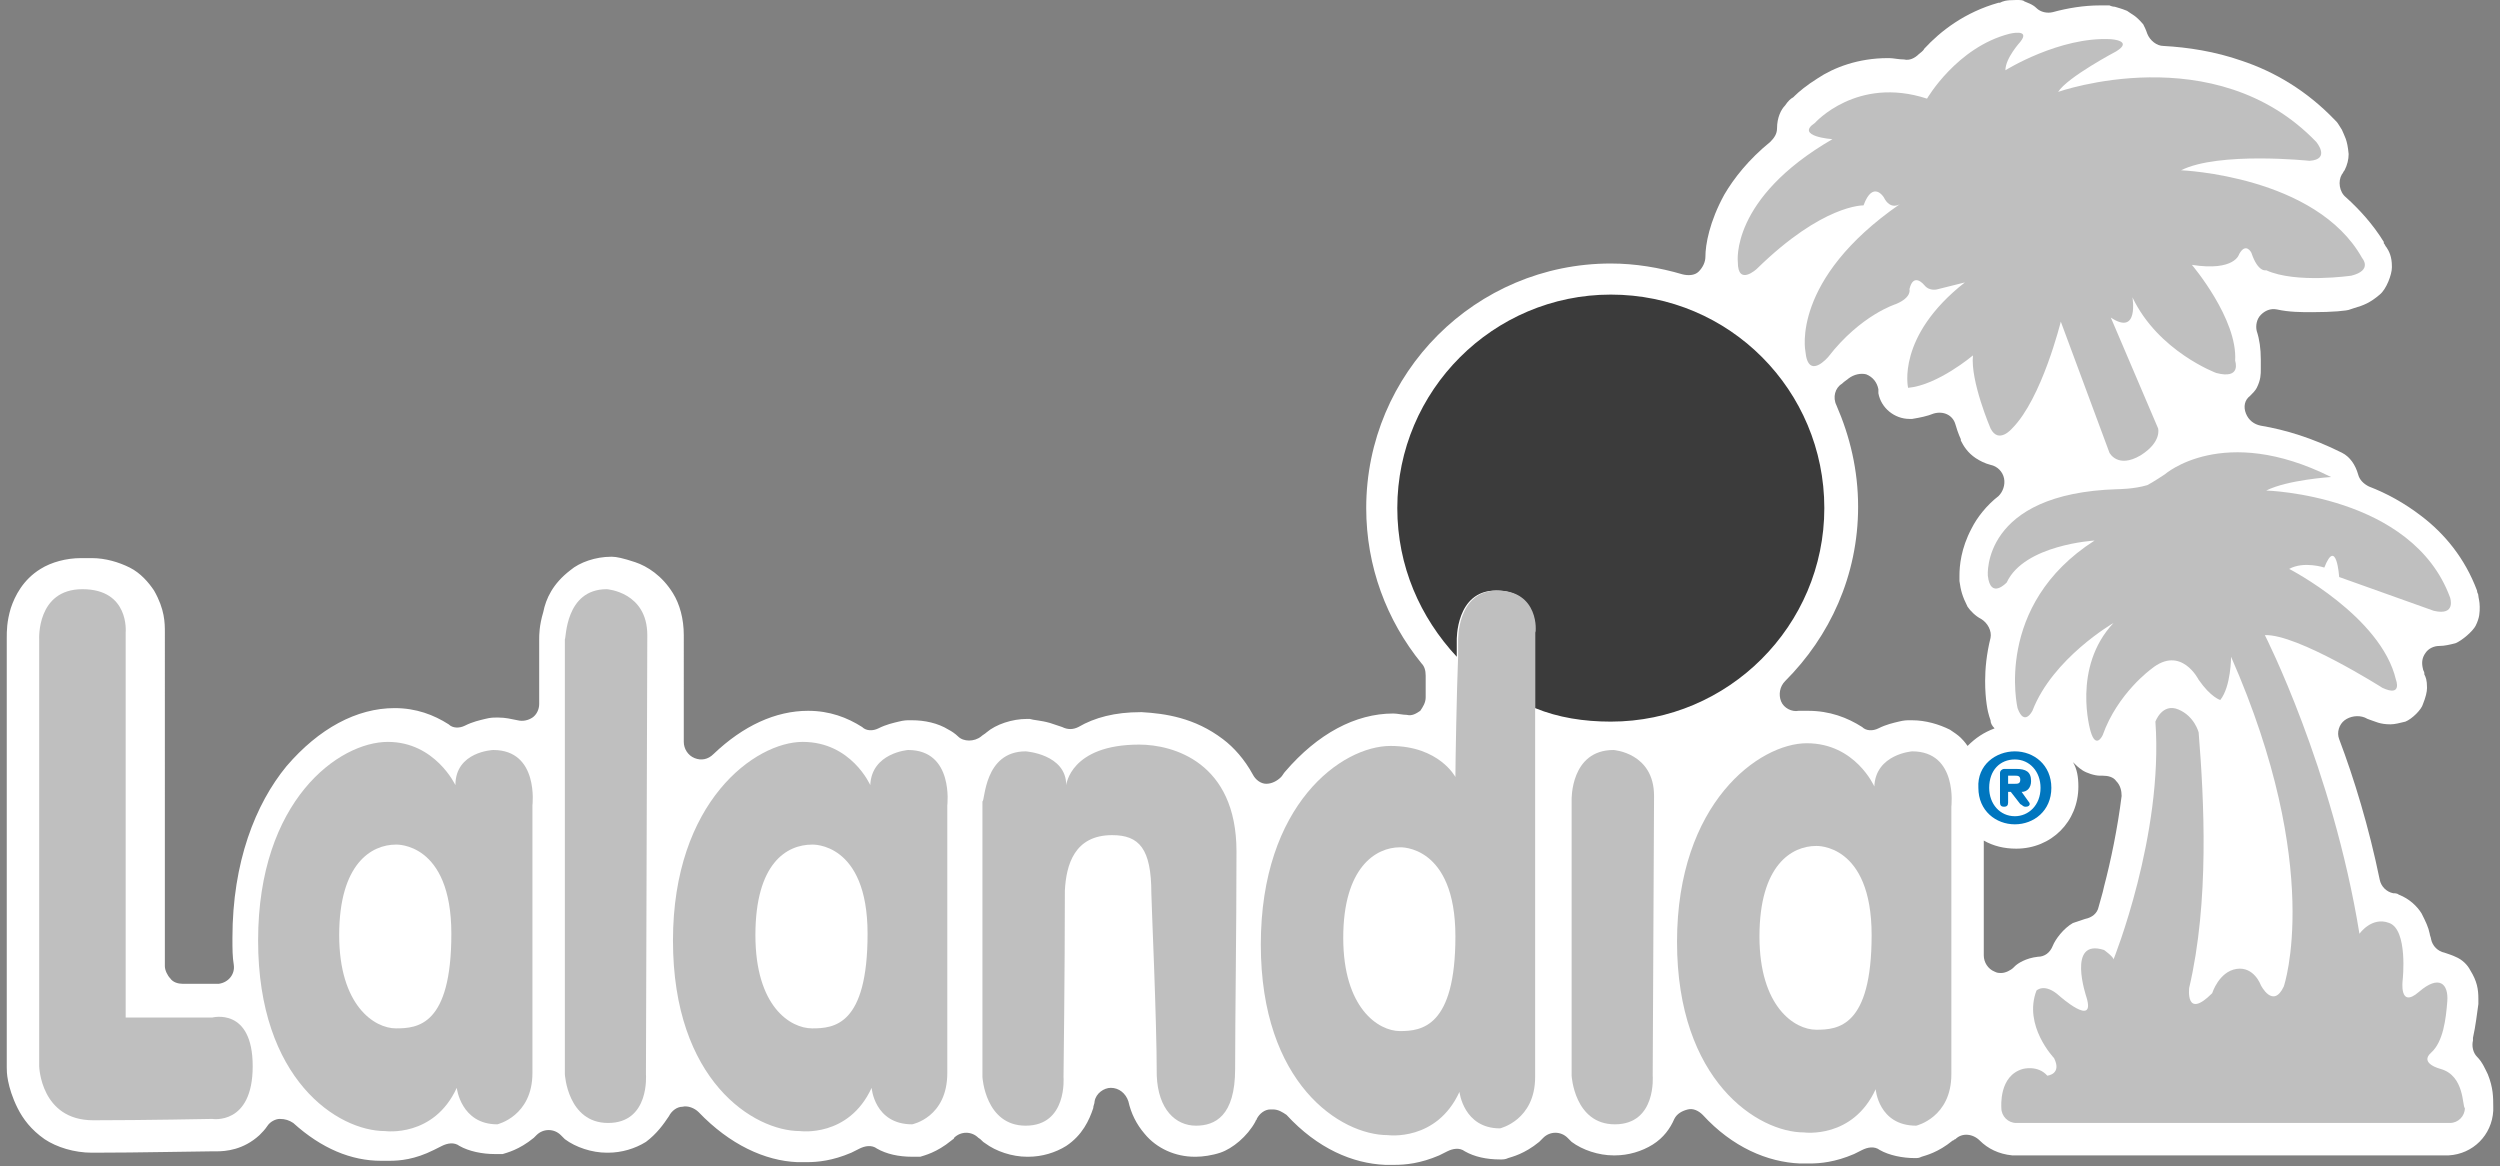
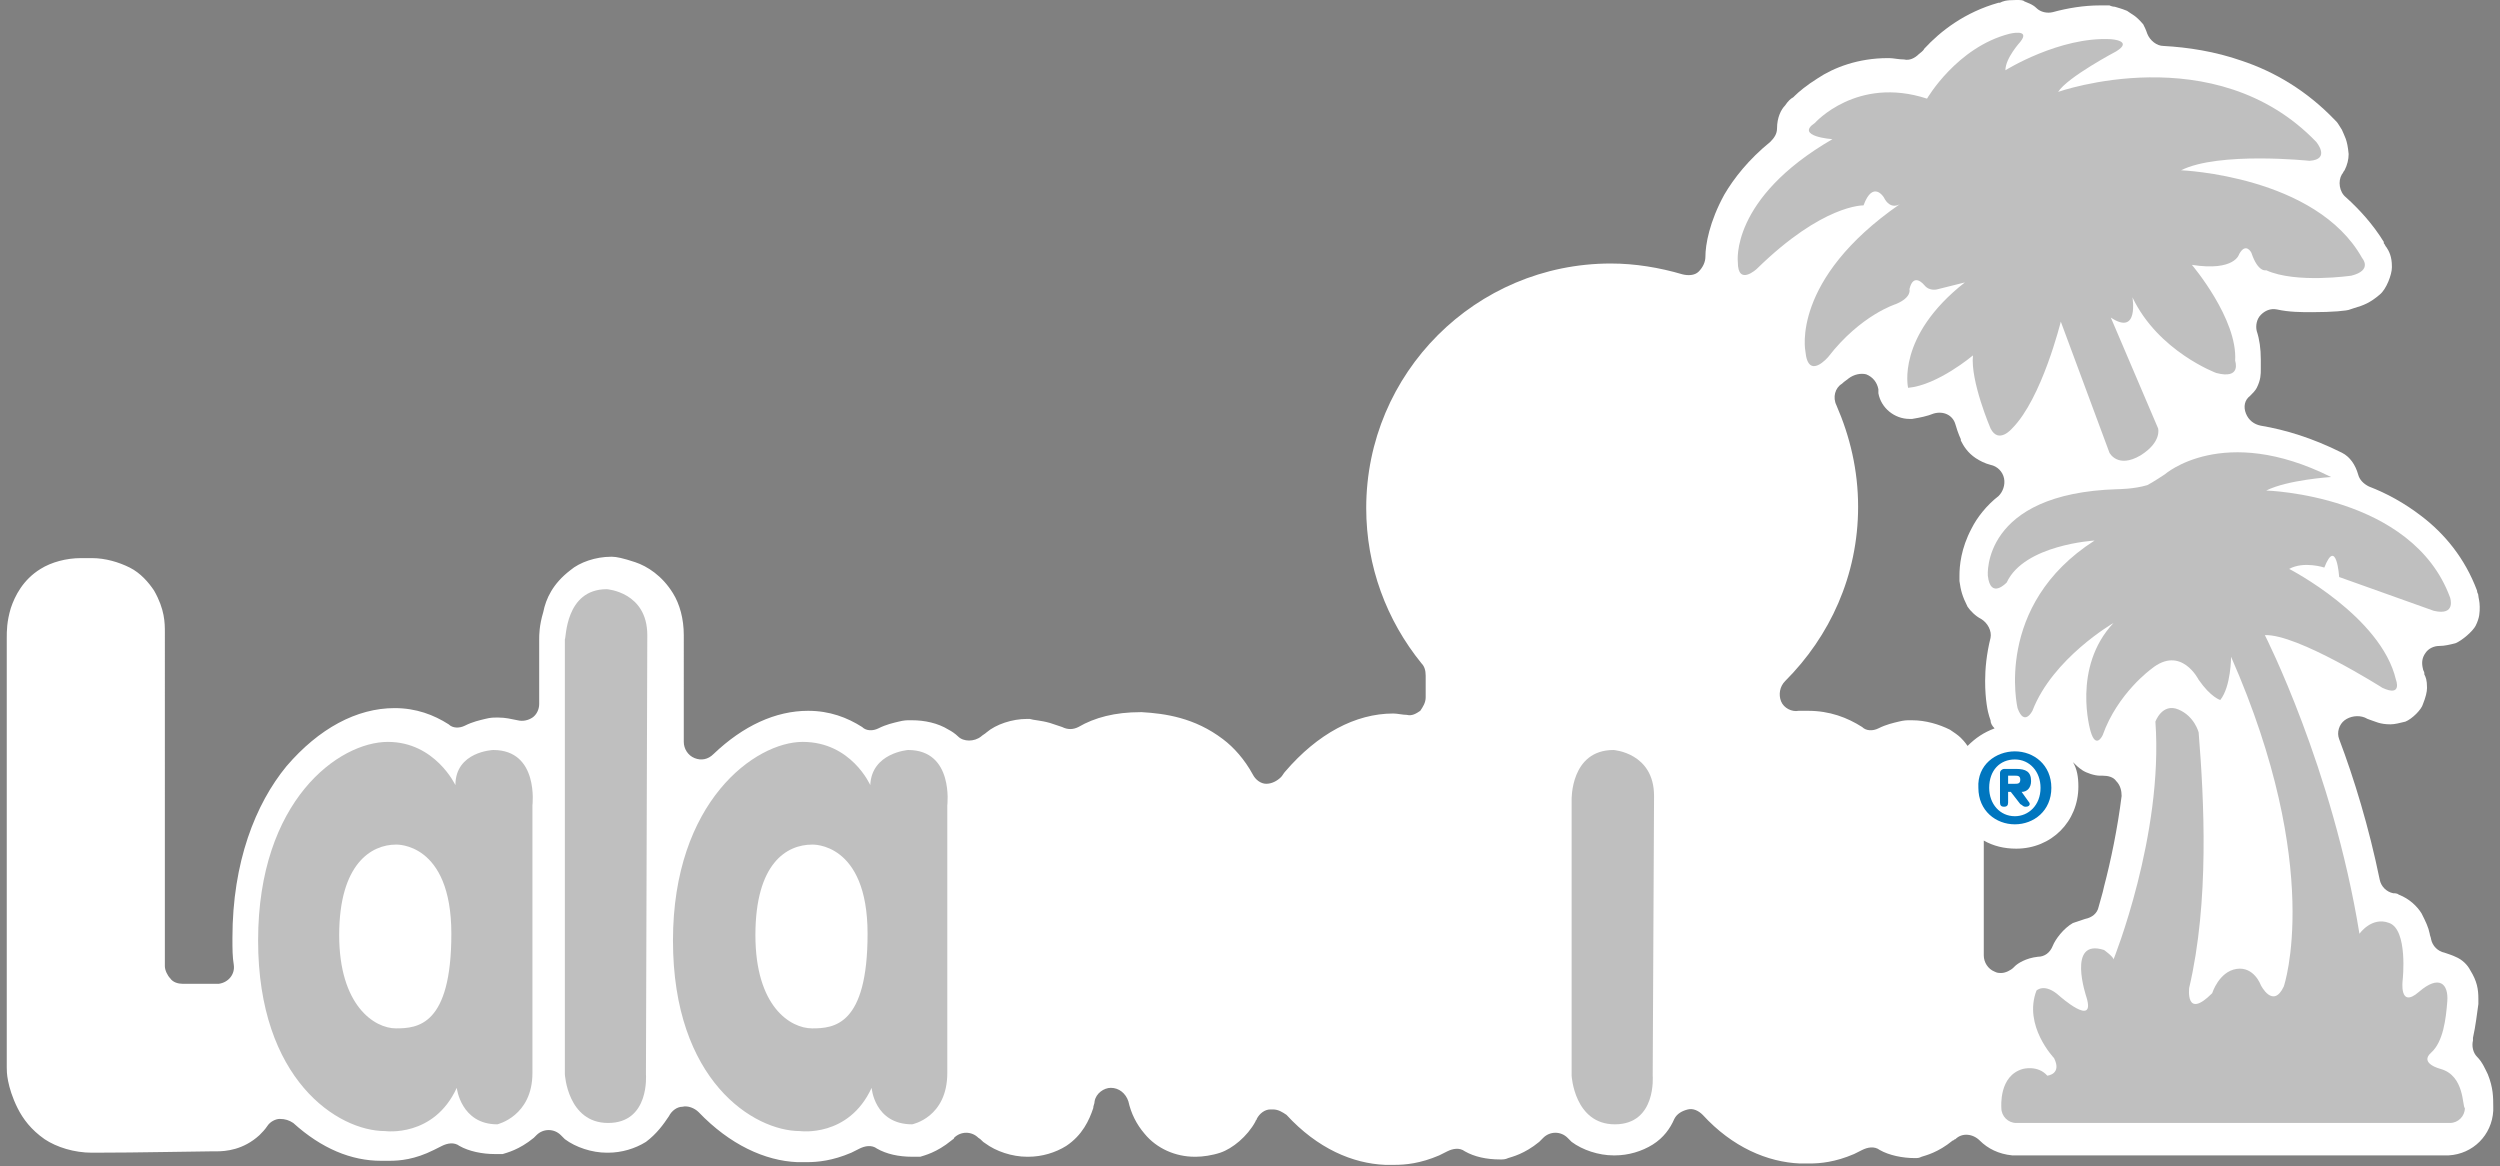
<svg xmlns="http://www.w3.org/2000/svg" id="Layer_1" x="0px" y="0px" viewBox="0 0 185 86.3" style="enable-background:new 0 0 185 86.3;" xml:space="preserve">
  <rect x="0" y="0" width="185" height="86.3" fill="#808080" stroke="none" />
  <g>
    <path style="fill:#FFFFFF;" d="M184.1,79.5L184.1,79.5c-0.2-0.4-0.4-0.9-0.8-1.3c-0.3-0.3-0.4-0.8-0.3-1.2c0-0.1,0-0.1,0-0.2   c0.2-0.9,0.3-1.8,0.4-2.5c0-0.1,0-0.3,0-0.4c0-0.7-0.1-1.3-0.6-2.1c-0.2-0.4-0.6-0.8-1.1-1c-0.2-0.1-0.5-0.2-0.8-0.3   c-0.5-0.1-0.9-0.5-1-1c0-0.1-0.1-0.3-0.1-0.4c-0.1-0.5-0.3-0.9-0.6-1.5c-0.3-0.5-0.9-1.1-1.7-1.4c-0.1-0.1-0.3-0.1-0.4-0.1   c-0.5-0.1-0.9-0.5-1-1c-0.8-3.9-1.9-7.5-3-10.4c-0.2-0.5,0-1.1,0.4-1.4c0.4-0.3,1-0.4,1.5-0.2l0.2,0.1c0.6,0.2,0.9,0.4,1.7,0.4l0,0   c0.3,0,0.7-0.1,1.1-0.2c0.5-0.2,1.2-0.9,1.3-1.3c0.2-0.5,0.3-0.9,0.3-1.2c0-0.6-0.1-0.8-0.2-1v-0.1c0-0.1-0.1-0.2-0.1-0.3   c-0.1-0.4-0.1-0.8,0.2-1.2c0.2-0.3,0.6-0.5,1-0.5s0.8-0.1,1.2-0.2c0.5-0.2,1.3-0.9,1.5-1.3c0.3-0.6,0.3-1,0.3-1.4s-0.1-0.7-0.1-0.8   c0-0.2-0.1-0.2-0.1-0.4c-0.9-2.4-2.4-4.2-4.1-5.5c-1.3-1-2.6-1.7-3.9-2.2c-0.4-0.2-0.7-0.5-0.8-0.9c-0.2-0.7-0.6-1.3-1.2-1.6   c-2.2-1.1-4.2-1.7-6-2c-0.5-0.1-0.9-0.4-1.1-0.9c-0.2-0.5-0.1-1,0.3-1.3c0.2-0.2,0.4-0.4,0.5-0.6c0.3-0.6,0.3-1,0.3-1.4   c0-0.2,0-0.3,0-0.5v-0.2l0,0c0-0.8-0.1-1.5-0.3-2.1c-0.1-0.4,0-0.9,0.3-1.2c0.3-0.3,0.7-0.5,1.2-0.4c0.9,0.2,1.8,0.2,2.6,0.2   c1.5,0,2.6-0.1,2.8-0.2l0.3-0.1c0.7-0.2,1.2-0.4,1.9-1c0.5-0.4,0.9-1.5,0.9-2c0,0,0,0,0-0.1c0-0.7-0.2-1.1-0.4-1.4   c-0.1-0.1-0.1-0.2-0.2-0.3v-0.1c-0.8-1.3-1.8-2.4-2.8-3.3c-0.5-0.4-0.6-1.2-0.3-1.7c0.1-0.1,0.1-0.2,0.2-0.3   c0.2-0.4,0.3-0.8,0.3-1.2c-0.1-1.1-0.3-1.3-0.5-1.8c-0.2-0.3-0.3-0.5-0.4-0.6l-0.1-0.1c-2.1-2.2-4.5-3.6-6.9-4.4   c-2-0.7-4-1-5.8-1.1c-0.5,0-1-0.4-1.2-0.9c-0.1-0.3-0.2-0.5-0.3-0.7c-0.6-0.7-0.8-0.7-1.2-1c-0.5-0.2-0.6-0.2-0.9-0.3   c-0.2,0-0.4-0.1-0.4-0.1H156c-0.2,0-0.4,0-0.6,0c-1.2,0-2.4,0.2-3.5,0.5c-0.4,0.1-0.9,0-1.2-0.3s-0.7-0.4-0.9-0.5   C149.7,0,149.5,0,149.2,0c-0.8,0-1,0.1-1.2,0.2h-0.1c-2.5,0.7-4.3,2.1-5.5,3.4c-0.1,0.2-0.3,0.3-0.4,0.4c-0.3,0.3-0.7,0.5-1.1,0.4   c-0.4,0-0.8-0.1-1.1-0.1h-0.1c-2.2,0-4,0.7-5.2,1.5c-0.8,0.5-1.4,1-1.7,1.3l-0.1,0.1c-0.2,0.1-0.4,0.3-0.6,0.6   c-0.3,0.3-0.6,0.9-0.6,1.7c0,0.4-0.2,0.7-0.5,1c-1.6,1.3-2.7,2.7-3.4,3.9c-1.1,2-1.4,3.7-1.4,4.6l0,0l0,0l0,0l0,0   c0,0.4-0.2,0.8-0.5,1.1c-0.3,0.3-0.8,0.3-1.2,0.2c-1.7-0.5-3.5-0.8-5.3-0.8c-10,0-18.1,8.1-18.1,18.1l0,0c0,4.3,1.5,8.3,4.1,11.5   c0.2,0.2,0.3,0.5,0.3,0.9c0,0.5,0,1,0,1.6c0,0.4-0.2,0.7-0.4,1c-0.3,0.2-0.6,0.4-1,0.3c-0.3,0-0.7-0.1-1-0.1l0,0l0,0   c-2.8,0-5.6,1.5-8,4.3c-0.1,0.1-0.2,0.3-0.3,0.4c-0.3,0.3-0.7,0.5-1.1,0.5s-0.8-0.3-1-0.7c-0.6-1.1-1.4-2-2.2-2.6   c-2.1-1.6-4.3-1.9-6-2c-0.1,0-0.1,0-0.1,0c-1.9,0-3.4,0.4-4.6,1.1c-0.4,0.2-0.8,0.2-1.2,0c-0.3-0.1-0.6-0.2-0.9-0.3   c-0.7-0.2-1.2-0.2-1.5-0.3H76l0,0c-1.1,0-2.3,0.4-3,1c-0.1,0.1-0.3,0.2-0.4,0.3c-0.5,0.4-1.3,0.4-1.7,0c-0.2-0.2-0.5-0.4-0.7-0.5   c-0.8-0.5-1.8-0.7-2.7-0.7h-0.2c-0.2,0-0.4,0-0.8,0.1s-0.9,0.2-1.5,0.5c-0.4,0.2-0.9,0.2-1.2-0.1c-1.1-0.7-2.4-1.2-4-1.2l0,0   c-2.4,0-4.8,1.1-7,3.2c-0.4,0.4-0.9,0.5-1.4,0.3s-0.8-0.7-0.8-1.2V47l0,0c0-1.2-0.3-2.3-0.8-3.1c-0.8-1.3-1.9-2-2.8-2.3   c-0.9-0.3-1.4-0.4-1.7-0.4h-0.1l0,0c-1.1,0-2.3,0.4-3,1c-1.3,1-1.8,2.1-2,3.1c-0.3,1-0.3,1.7-0.3,2c0,0,0,0,0,0.1v4.7   c0,0.4-0.2,0.8-0.5,1s-0.7,0.3-1.1,0.2c-0.5-0.1-0.9-0.2-1.4-0.2h-0.2c-0.2,0-0.4,0-0.8,0.1c-0.4,0.1-0.9,0.2-1.5,0.5   c-0.4,0.2-0.9,0.2-1.2-0.1c-1.1-0.7-2.4-1.2-4-1.2l0,0l0,0c-2.8,0-5.6,1.5-8,4.3c-2.3,2.8-4,7.1-4,12.7l0,0v0.1l0,0   c0,0.7,0,1.3,0.1,1.9c0.1,0.7-0.4,1.3-1.1,1.4l0,0H16h-2.5c-0.3,0-0.7-0.1-0.9-0.4c-0.2-0.2-0.4-0.6-0.4-0.9V47l0,0   c0,0,0-0.1,0-0.2c0-0.7,0-1.7-0.8-3.1c-0.4-0.6-1-1.3-1.8-1.7s-1.8-0.7-2.8-0.7H6c-1.1,0-2.2,0.3-3,0.8c-1.3,0.8-1.9,2-2.2,2.9   c-0.3,1-0.3,1.7-0.3,2.2c0,0.1,0,0.2,0,0.2l0,0v31.5V79c0,0.2,0,0.5,0.1,1s0.3,1.2,0.7,2s1,1.6,2,2.3c0.9,0.6,2.2,1,3.5,1   c0,0,0,0,0.1,0c3.4,0,7.7-0.1,8.7-0.1h0.1c0.1,0,0.2,0,0.3,0c0.7,0,2-0.1,3.2-1.2c0.2-0.2,0.4-0.4,0.6-0.7c0.2-0.3,0.6-0.5,0.9-0.5   c0.4,0,0.7,0.1,1,0.3c2.1,1.9,4.3,2.8,6.5,2.8h0.1c0.1,0,0.3,0,0.5,0c0.8,0,1.9-0.1,3.3-0.8c0.2-0.1,0.4-0.2,0.6-0.3   c0.4-0.2,0.9-0.3,1.3,0c0.7,0.4,1.7,0.6,2.6,0.6h0.1c0.1,0,0.3,0,0.5,0c0.3-0.1,1.2-0.3,2.3-1.2c0.1-0.1,0.1-0.1,0.2-0.2   c0.5-0.5,1.3-0.5,1.8,0c0.1,0.1,0.2,0.2,0.3,0.3c0.8,0.6,2,1,3.1,1c0,0,0,0,0.1,0l0,0c1,0,2-0.3,2.8-0.8c0.8-0.6,1.3-1.3,1.7-1.9   c0.2-0.4,0.6-0.7,1-0.7c0.4-0.1,0.9,0.1,1.2,0.4c2.3,2.4,4.9,3.6,7.3,3.7h0.1c0.1,0,0.3,0,0.6,0c0.8,0,1.9-0.1,3.3-0.7   c0.2-0.1,0.4-0.2,0.6-0.3c0.4-0.2,0.9-0.3,1.3,0c0.7,0.4,1.6,0.6,2.6,0.6l0,0h0.1c0.2,0,0.3,0,0.5,0c0.3-0.1,1.2-0.3,2.3-1.2   c0.1-0.1,0.2-0.1,0.2-0.2c0.5-0.5,1.3-0.5,1.8,0c0.2,0.1,0.3,0.3,0.5,0.4c0.8,0.6,2,1,3.1,1c0,0,0,0,0.1,0l0,0c1,0,2-0.3,2.8-0.8   c1.2-0.8,1.7-1.9,2-2.8c0-0.2,0.1-0.3,0.1-0.5c0.1-0.6,0.7-1,1.2-1c0.6,0,1.1,0.4,1.3,1c0.2,0.9,0.6,1.7,1.2,2.4   c0.9,1.1,2.3,1.7,3.7,1.7c0,0,0,0,0.1,0c0.5,0,1.2-0.1,1.8-0.3c0.9-0.3,2-1.2,2.6-2.3c0-0.1,0.1-0.1,0.1-0.2c0.2-0.4,0.6-0.7,1-0.7   c0.1,0,0.1,0,0.2,0c0.4,0,0.7,0.2,1,0.4c2.3,2.5,4.9,3.6,7.3,3.7h0.1c0.1,0,0.3,0,0.6,0c0.8,0,1.9-0.1,3.3-0.7   c0.2-0.1,0.4-0.2,0.6-0.3c0.4-0.2,0.9-0.3,1.3,0c0.7,0.4,1.6,0.6,2.6,0.6l0,0c0,0,0,0,0.1,0s0.3,0,0.5-0.1c0.3-0.1,1.2-0.3,2.3-1.2   c0.1-0.1,0.2-0.2,0.3-0.3c0.5-0.5,1.3-0.5,1.8,0c0.1,0.1,0.2,0.2,0.3,0.3c0.8,0.6,2,1,3.1,1h0.1c1,0,2-0.3,2.8-0.8s1.3-1.2,1.6-1.9   c0.2-0.4,0.6-0.6,1-0.7s0.8,0.1,1.1,0.4c2.2,2.4,4.8,3.5,7.2,3.6h0.1c0.1,0,0.3,0,0.6,0c0.8,0,1.9-0.1,3.3-0.7   c0.2-0.1,0.4-0.2,0.6-0.3c0.4-0.2,0.9-0.3,1.3,0c0.7,0.4,1.7,0.6,2.6,0.6l0,0l0,0c0.2,0,0.3,0,0.5-0.1c0.3-0.1,1.2-0.3,2.3-1.2   c0.1,0,0.1-0.1,0.2-0.1c0.5-0.5,1.3-0.4,1.8,0.1c0.6,0.6,1.4,1,2.4,1.1l0,0l0,0c0.1,0,0.1,0,0.1,0h0.1c0.6,0,3.6,0,7.6,0   c2.7,0,5.8,0,9,0h12c1.1,0,1.9,0,2.5,0h0.9c0.1,0,0.1,0,0.1,0l0,0c1.8-0.1,3.2-1.5,3.3-3.3c0-0.1,0-0.2,0-0.3l0,0   C184.5,81.2,184.5,80.5,184.1,79.5z M141.5,53.3L141.5,53.3h-0.2c-0.2,0-0.4,0-0.8,0.1c-0.4,0.1-0.9,0.2-1.5,0.5   c-0.4,0.2-0.9,0.2-1.2-0.1c-1.1-0.7-2.4-1.2-4-1.2l0,0l0,0l0,0c-0.2,0-0.5,0-0.7,0c-0.5,0.1-1.1-0.2-1.3-0.7s-0.1-1.1,0.3-1.5   c3.3-3.3,5.4-7.8,5.4-12.9c0-2.7-0.6-5.2-1.6-7.5c-0.3-0.6-0.1-1.3,0.4-1.6c0.2-0.2,0.4-0.3,0.5-0.4c0.4-0.3,0.9-0.4,1.3-0.3   c0.5,0.2,0.8,0.6,0.9,1.1c0,0.1,0,0.2,0,0.3c0.2,1.1,1.2,1.9,2.3,1.9c0.1,0,0.1,0,0.2,0c0.6-0.1,1.1-0.2,1.6-0.4   c0.7-0.2,1.4,0.1,1.6,0.8c0.2,0.7,0.4,1.1,0.4,1.1l0,0v0.1c0.2,0.4,0.5,0.9,1.1,1.3c0.3,0.2,0.7,0.4,1.1,0.5c0.5,0.1,0.9,0.5,1,1   s-0.1,1-0.4,1.3c-0.9,0.7-1.6,1.6-2,2.4l0,0c-0.8,1.5-0.9,2.8-0.9,3.5c0,0.2,0,0.3,0,0.4l0,0c0.1,0.7,0.2,1.1,0.6,1.9   c0.2,0.3,0.6,0.7,1,0.9l0,0c0.5,0.3,0.8,0.9,0.7,1.4c-0.3,1.2-0.4,2.3-0.4,3.2c0,1.4,0.2,2.3,0.3,2.6l0.1,0.3   c0,0.2,0.1,0.4,0.3,0.6c-0.8,0.3-1.4,0.7-2,1.3c-0.2-0.3-0.4-0.5-0.5-0.6c-0.2-0.2-0.5-0.4-0.8-0.6   C143.5,53.6,142.5,53.3,141.5,53.3z M155.7,65.6c-0.1,0.5-0.3,1.1-0.4,1.5c-0.1,0.5-0.5,0.8-1,0.9c-0.3,0.1-0.6,0.2-0.9,0.3   c-0.7,0.4-1.3,1.2-1.5,1.7s-0.6,0.8-1.1,0.8c-0.9,0.1-1.5,0.5-1.7,0.7l-0.1,0.1c-0.2,0.2-0.6,0.4-0.9,0.4c-0.2,0-0.3,0-0.5-0.1   c-0.5-0.2-0.8-0.7-0.8-1.2v-8.5c0.7,0.4,1.5,0.6,2.4,0.6c2.6,0,4.6-2,4.6-4.6c0-0.7-0.1-1.3-0.4-1.8c0.2,0.2,0.4,0.4,0.7,0.6   c0.3,0.2,0.9,0.4,1.3,0.4l0,0l0,0c0.1,0,0.1,0,0.2,0c0.4,0,0.8,0.1,1,0.4c0.3,0.3,0.4,0.7,0.4,1.1   C156.7,61.3,156.2,63.7,155.7,65.6z" />
    <g>
-       <path style="fill:#3B3B3B;" d="M119.2,21.8c-8.7,0-15.8,7.1-15.8,15.8c0,4.3,1.7,8.1,4.4,11c0-0.7,0-1.2,0-1.2s-0.1-3.7,2.9-3.7    c3.1,0,2.9,3.1,2.9,3.1v5.6c1.7,0.7,3.6,1,5.6,1c8.7,0,15.8-7.1,15.8-15.8S128,21.8,119.2,21.8" />
      <g>
-         <path style="fill:#BFBFBF;" d="M75.9,55.6c0,0,3,0.2,3,2.5c0,0,0.3-3,5.4-3c2.5,0,7.2,1.3,7.2,7.9c0,5.8-0.1,12.4-0.1,16.1     c0,3.5-1.5,4.2-2.9,4.2c-1.5,0-2.8-1.2-2.9-3.7c0-4.2-0.4-12.9-0.4-13.5c0-3.3-0.9-4.3-2.9-4.3c-2.8,0-3.4,2.2-3.5,4.1     c0,6-0.1,13.8-0.1,13.8s0.3,3.6-2.8,3.6c-3,0-3.2-3.6-3.2-3.6V59.3C72.9,59.3,72.8,55.6,75.9,55.6" />
        <path style="fill:#BFBFBF;" d="M44.9,43.6c0,0,3,0.2,3,3.4l-0.1,32.5c0,0,0.3,3.6-2.8,3.6c-3,0-3.2-3.6-3.2-3.6V47.3     C41.9,47.3,41.8,43.6,44.9,43.6" />
        <path style="fill:#BFBFBF;" d="M119.4,55.5c0,0,3,0.2,3,3.4l-0.1,20.7c0,0,0.3,3.6-2.8,3.6c-3,0-3.2-3.6-3.2-3.6V59.2     C116.3,59.2,116.2,55.5,119.4,55.5" />
-         <path style="fill:#BFBFBF;" d="M141.5,55.6c3.4,0,2.9,4.1,2.9,4.1v19.8c0,3.2-2.6,3.8-2.6,3.8c-2.8,0-3-2.7-3-2.7     c-1.7,3.7-5.3,3.2-5.3,3.2c-3.4,0-9.4-3.8-9.4-14.1s6.1-14.7,9.6-14.7c3.6,0,5,3.2,5,3.2C138.8,55.8,141.5,55.6,141.5,55.6      M130.2,69.3c0,5.2,2.6,6.9,4.2,6.9c1.6,0,4.1-0.2,4.1-7s-4.1-6.6-4.1-6.6C132.6,62.6,130.2,64,130.2,69.3" />
-         <path style="fill:#BFBFBF;" d="M110.8,43.7c-3,0-2.9,3.7-2.9,3.7s0,0.5,0,1.2c-0.1,2.4-0.2,7.8-0.2,8.9c0,0-1.2-2.3-4.8-2.3     c-3.6,0-9.6,4.3-9.6,14.7c0,10.3,5.9,14.1,9.4,14.1c0,0,3.6,0.5,5.3-3.2c0,0,0.3,2.7,3,2.7c0,0,2.6-0.6,2.6-3.8V46.8     C113.7,46.8,113.9,43.7,110.8,43.7 M103.6,76.3c-1.6,0-4.2-1.7-4.2-6.9c0-5.2,2.4-6.7,4.2-6.7c0,0,4.1-0.2,4.1,6.6     C107.7,76,105.2,76.3,103.6,76.3" />
        <path style="fill:#BFBFBF;" d="M67.2,55.5c3.4,0,2.9,4.1,2.9,4.1v19.8c0,3.3-2.6,3.8-2.6,3.8c-2.8,0-3-2.7-3-2.7     c-1.7,3.7-5.3,3.2-5.3,3.2c-3.4,0-9.4-3.7-9.4-14.1c0-10.3,6.1-14.7,9.6-14.7c3.6,0,5,3.2,5,3.2C64.5,55.7,67.2,55.5,67.2,55.5      M55.9,69.2c0,5.3,2.6,6.9,4.2,6.9c1.6,0,4.1-0.2,4.1-7s-4.1-6.6-4.1-6.6C58.2,62.5,55.9,63.9,55.9,69.2" />
        <path style="fill:#BFBFBF;" d="M29.3,62.5c0,0,4.1-0.2,4.1,6.6s-2.5,7-4.1,7s-4.2-1.7-4.2-6.9C25.1,63.9,27.5,62.5,29.3,62.5      M33.7,58.1c0,0-1.5-3.2-5-3.2c-3.6,0-9.6,4.3-9.6,14.7c0,10.3,5.9,14.1,9.4,14.1c0,0,3.6,0.5,5.3-3.2c0,0,0.3,2.7,3,2.7     c0,0,2.6-0.6,2.6-3.8V59.6c0,0,0.5-4.1-2.9-4.1C36.5,55.5,33.7,55.6,33.7,58.1" />
-         <path style="fill:#BFBFBF;" d="M2.9,47.3v31.6c0,0,0.1,4,4,4c3.8,0,8.8-0.1,8.8-0.1s3,0.5,3-3.9s-3-3.6-3-3.6H9.3V46.8     c0,0,0.3-3.2-3.2-3.2C2.7,43.6,2.9,47.3,2.9,47.3" />
        <path style="fill:#BFBFBF;" d="M156.2,23.5c2.1,1.4,1.6-1.5,1.6-1.5c1.9,4,6.2,5.6,6.2,5.6c1.9,0.5,1.4-0.9,1.4-0.9     c0.2-3.1-3.2-7.1-3.2-7.1c3.2,0.5,3.5-0.8,3.5-0.8c0.5-0.9,0.9-0.1,0.9-0.1c0.5,1.5,1.1,1.3,1.1,1.3c2.2,1,6.3,0.4,6.3,0.4     c1.6-0.4,0.8-1.3,0.8-1.3c-3.4-6.1-13.4-6.5-13.4-6.5c2.8-1.4,9.5-0.7,9.5-0.7c1.6-0.1,0.5-1.4,0.5-1.4     c-7.5-7.8-19.1-3.7-19.1-3.7c0.7-1.1,4.3-3,4.3-3c1.3-0.8-0.4-0.9-0.4-0.9c-3.8-0.2-7.8,2.3-7.8,2.3c0-0.9,1.1-2.1,1.1-2.1     c0.8-1-0.8-0.6-0.8-0.6c-3.9,1-6.1,4.8-6.1,4.8c-5.2-1.7-8.3,1.8-8.3,1.8c-1.5,1,1.3,1.2,1.3,1.2c-7.6,4.4-7,9.1-7,9.1     c0,1.8,1.4,0.5,1.4,0.5c4.9-4.8,7.9-4.7,7.9-4.7c0.7-1.9,1.5-0.6,1.5-0.6c0.5,1,1.2,0.5,1.2,0.5c-8.1,5.6-7,10.9-7,10.9     c0.2,2.2,1.7,0.4,1.7,0.4c2.4-3.1,5-3.9,5-3.9c1.2-0.5,1-1.1,1-1.1c0.3-1.3,1.1-0.3,1.1-0.3c0.4,0.5,1,0.3,1,0.3l2-0.5     c-5.1,4-4.2,7.8-4.2,7.8c2.2-0.2,4.8-2.4,4.8-2.4c-0.2,1.9,1.3,5.4,1.3,5.4c0.6,1.2,1.6,0,1.6,0c2.2-2.2,3.6-7.9,3.6-7.9l3.6,9.7     c0,0,0.6,1.2,2.3,0.2c1.6-1,1.3-2,1.3-2L156.2,23.5z" />
        <path style="fill:#BFBFBF;" d="M180.6,79.1c0,0-1.6-0.4-0.7-1.2c0.9-0.8,1.1-2.5,1.2-3.8c0.1-1.3-0.6-2-2.1-0.7s-1.2-0.9-1.2-0.9     s0.4-3.7-1-4.2c-1.3-0.5-2.2,0.8-2.2,0.8c-2-12.3-7-22.1-7-22.1c2.4-0.1,8.7,3.9,8.7,3.9c1.5,0.7,1-0.6,1-0.6     c-1.1-4.7-7.9-8.2-7.9-8.2c1.1-0.6,2.6-0.1,2.6-0.1c0.9-2.3,1.1,0.7,1.1,0.7l7,2.5c1.7,0.4,1.2-1,1.2-1     c-2.8-7.6-13.6-7.9-13.6-7.9c1.6-0.8,4.8-1,4.8-1c-8-4-12.3-0.2-12.3-0.2s-0.9,0.6-1.3,0.8c-1,0.3-2.2,0.3-2.2,0.3     c-10.1,0.3-9.6,6.4-9.6,6.4c0.2,1.8,1.4,0.5,1.4,0.5c1.3-2.8,6.5-3.1,6.5-3.1c-7.5,4.8-5.7,12.4-5.7,12.4     c0.5,1.4,1.1,0.2,1.1,0.2c1.5-3.9,6-6.5,6-6.5c-3.1,3.3-1.7,8-1.7,8c0.4,1.4,0.9,0.3,0.9,0.3c1.1-3.1,3.6-4.9,3.6-4.9     c2.2-1.8,3.5,0.8,3.5,0.8c0.9,1.3,1.6,1.5,1.6,1.5c0.8-1,0.8-3.2,0.8-3.2C172,64.3,169,73,169,73c-0.8,1.7-1.7-0.1-1.7-0.1     s-0.5-1.4-1.8-1.2c-1.3,0.2-1.8,1.8-1.8,1.8c-2,2-1.7-0.4-1.7-0.4c1.5-6.4,1.1-13.9,0.7-18.9c0,0-0.3-1.2-1.5-1.7     s-1.7,0.9-1.7,0.9c0.6,8.4-3.1,17.6-3.1,17.6c0-0.2-0.7-0.7-0.7-0.7c-2.8-0.9-1.3,3.5-1.3,3.5c0.7,2.3-2-0.1-2-0.1     c-1.1-1-1.7-0.4-1.7-0.4c-1,2.6,1.3,5,1.3,5c0.6,1.2-0.5,1.3-0.5,1.3c-0.7-0.8-1.8-0.5-1.8-0.5c-1.8,0.5-1.6,2.8-1.6,2.9     c0,0.6,0.5,1.1,1.1,1.1c0,0,8.2,0,16.7,0h2.4c8.5,0,13,0,13,0c0.6,0,1.1-0.5,1.1-1.1C182.2,81.9,182.4,79.6,180.6,79.1" />
      </g>
    </g>
    <g>
      <path style="fill:#0076BF;" d="M149.1,55.6c1.4,0,2.7,1,2.7,2.7s-1.3,2.7-2.7,2.7s-2.7-1-2.7-2.7    C146.3,56.6,147.7,55.6,149.1,55.6z M149.1,60.4c1,0,1.9-0.8,1.9-2.1c0-1.2-0.8-2.1-1.9-2.1c-1.1,0-1.9,0.8-1.9,2.1    C147.2,59.5,148,60.4,149.1,60.4z M148,57.2c0-0.2,0.2-0.3,0.3-0.3h0.9c0.7,0,1.1,0.2,1.1,0.9c0,0.5-0.3,0.8-0.7,0.8l0.5,0.7    c0.1,0.1,0.1,0.2,0.1,0.2c0,0.1-0.1,0.2-0.3,0.2s-0.2-0.1-0.4-0.2l-0.7-0.9h-0.2v0.8c0,0.2-0.1,0.3-0.3,0.3s-0.3-0.1-0.3-0.3    L148,57.2L148,57.2z M148.6,58h0.5c0.2,0,0.4,0,0.4-0.3s-0.2-0.3-0.4-0.3h-0.5V58z" />
    </g>
  </g>
</svg>